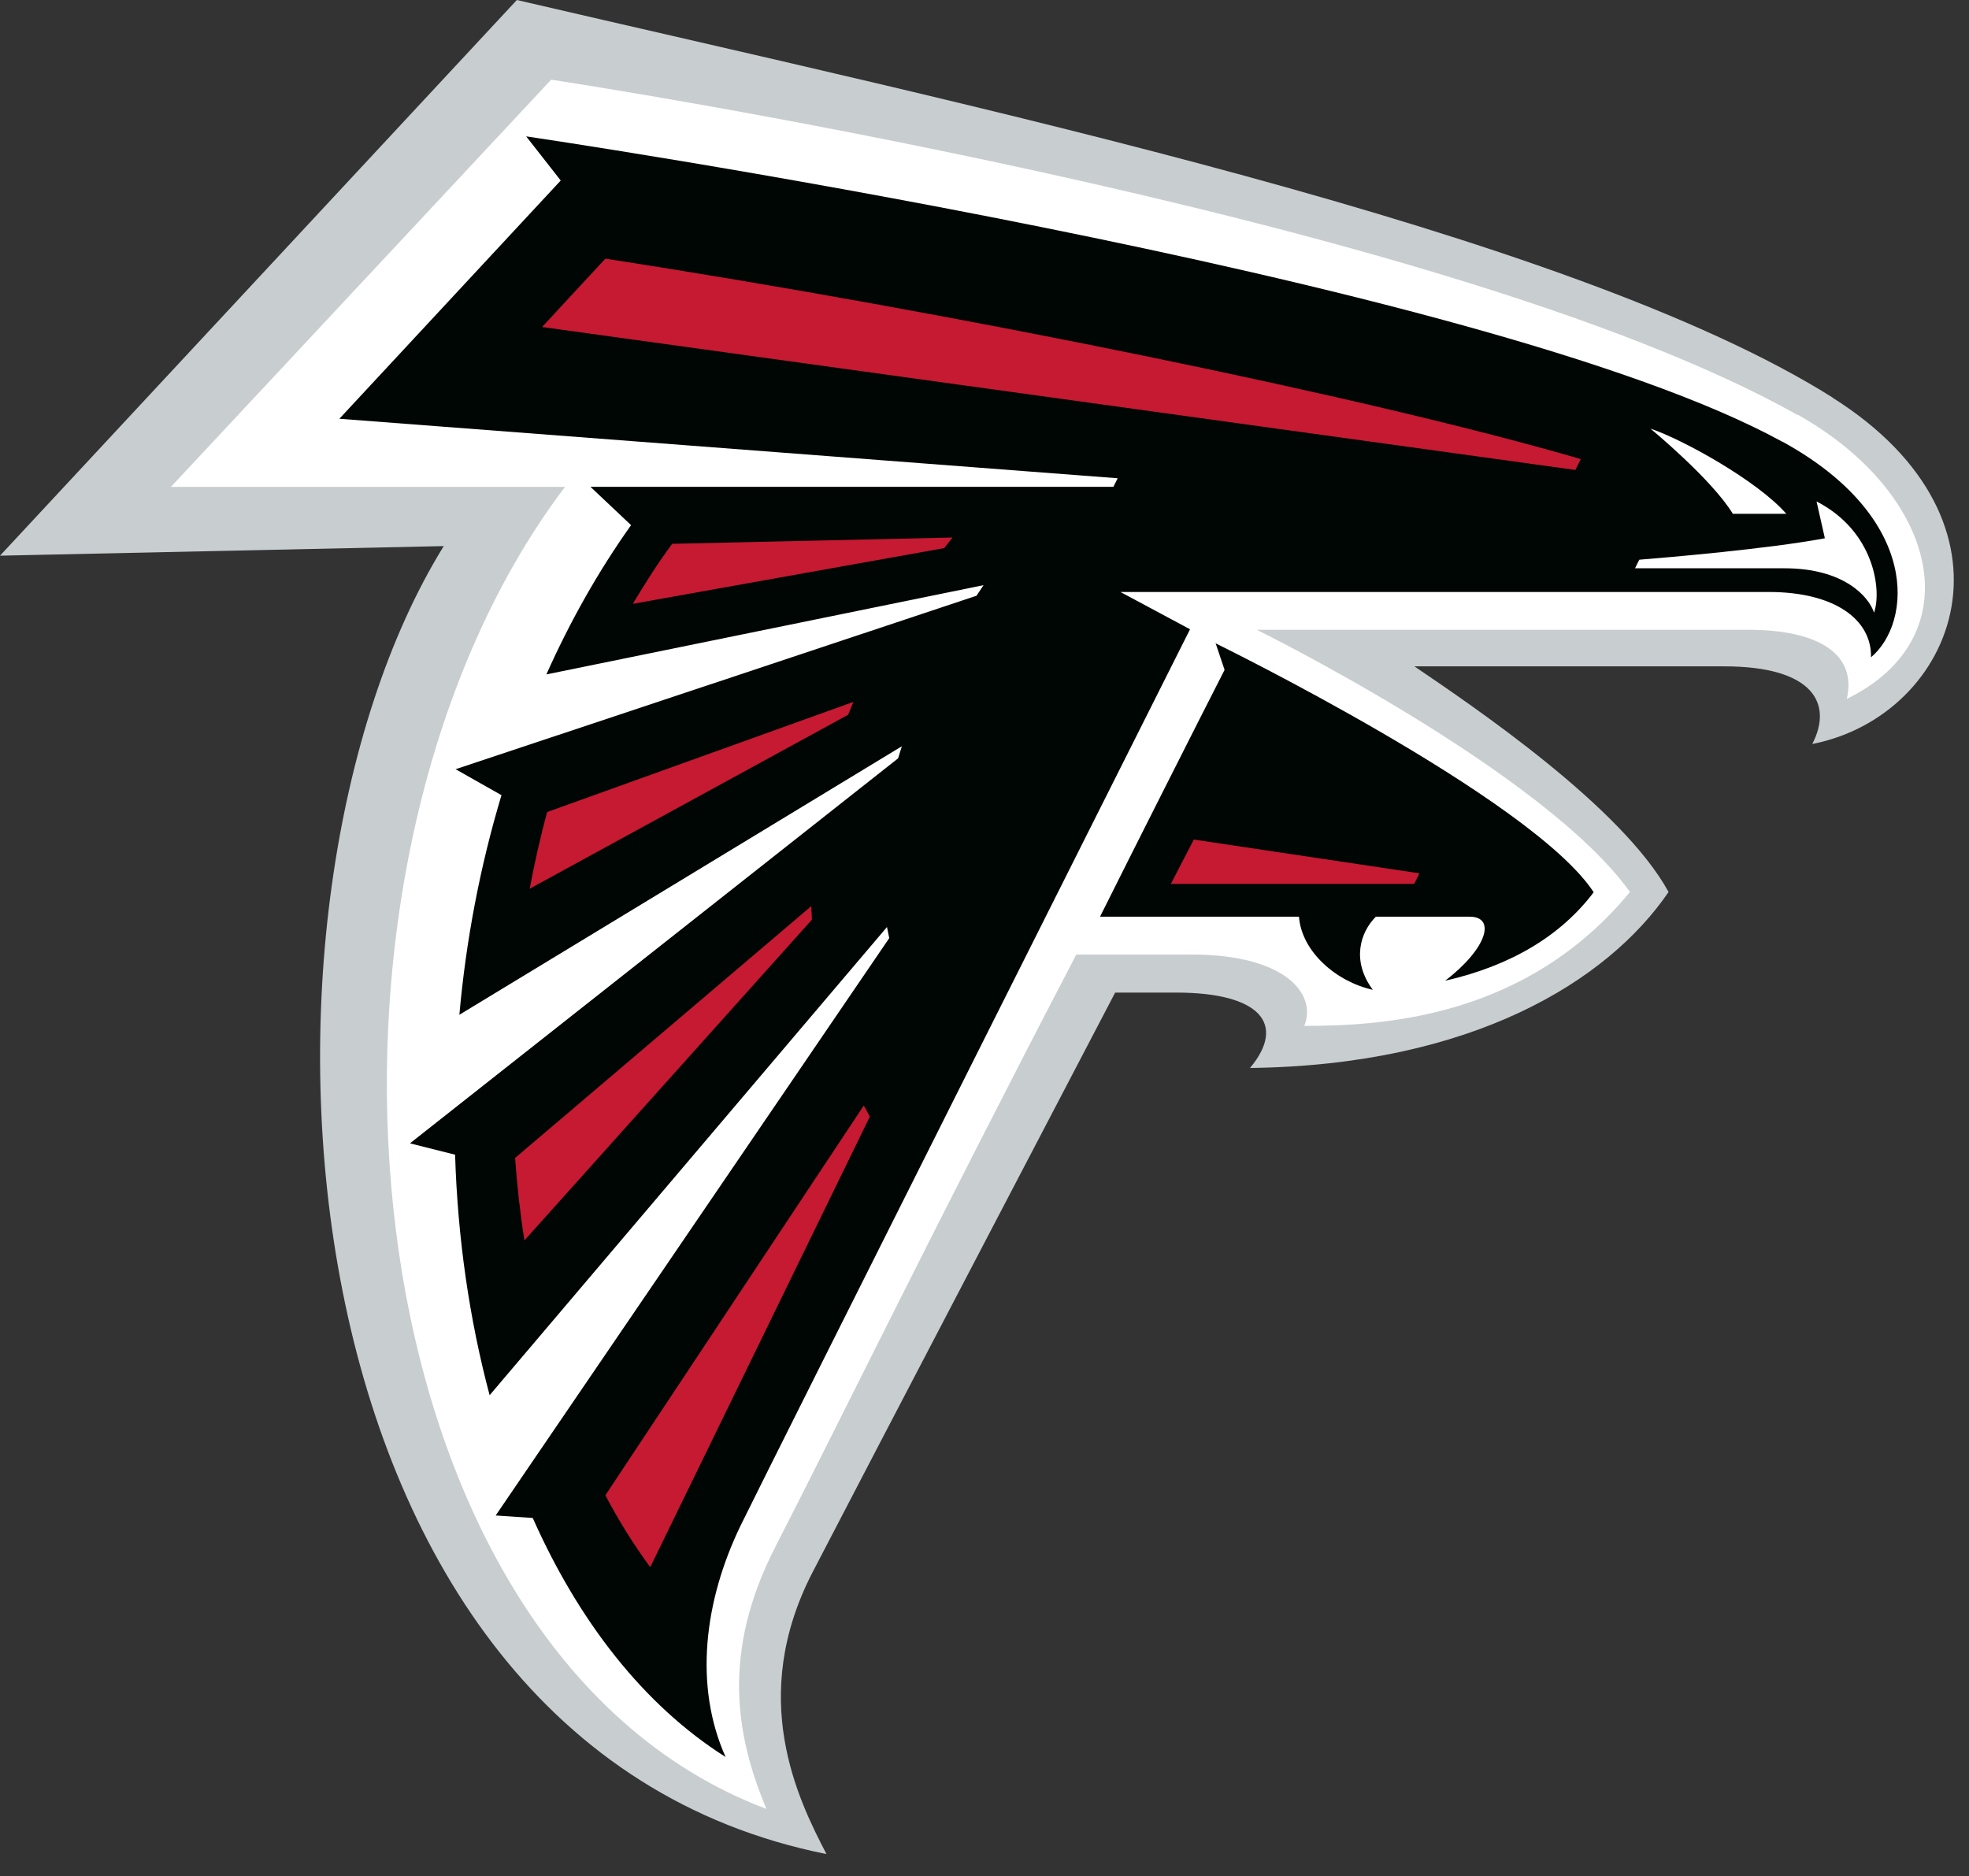
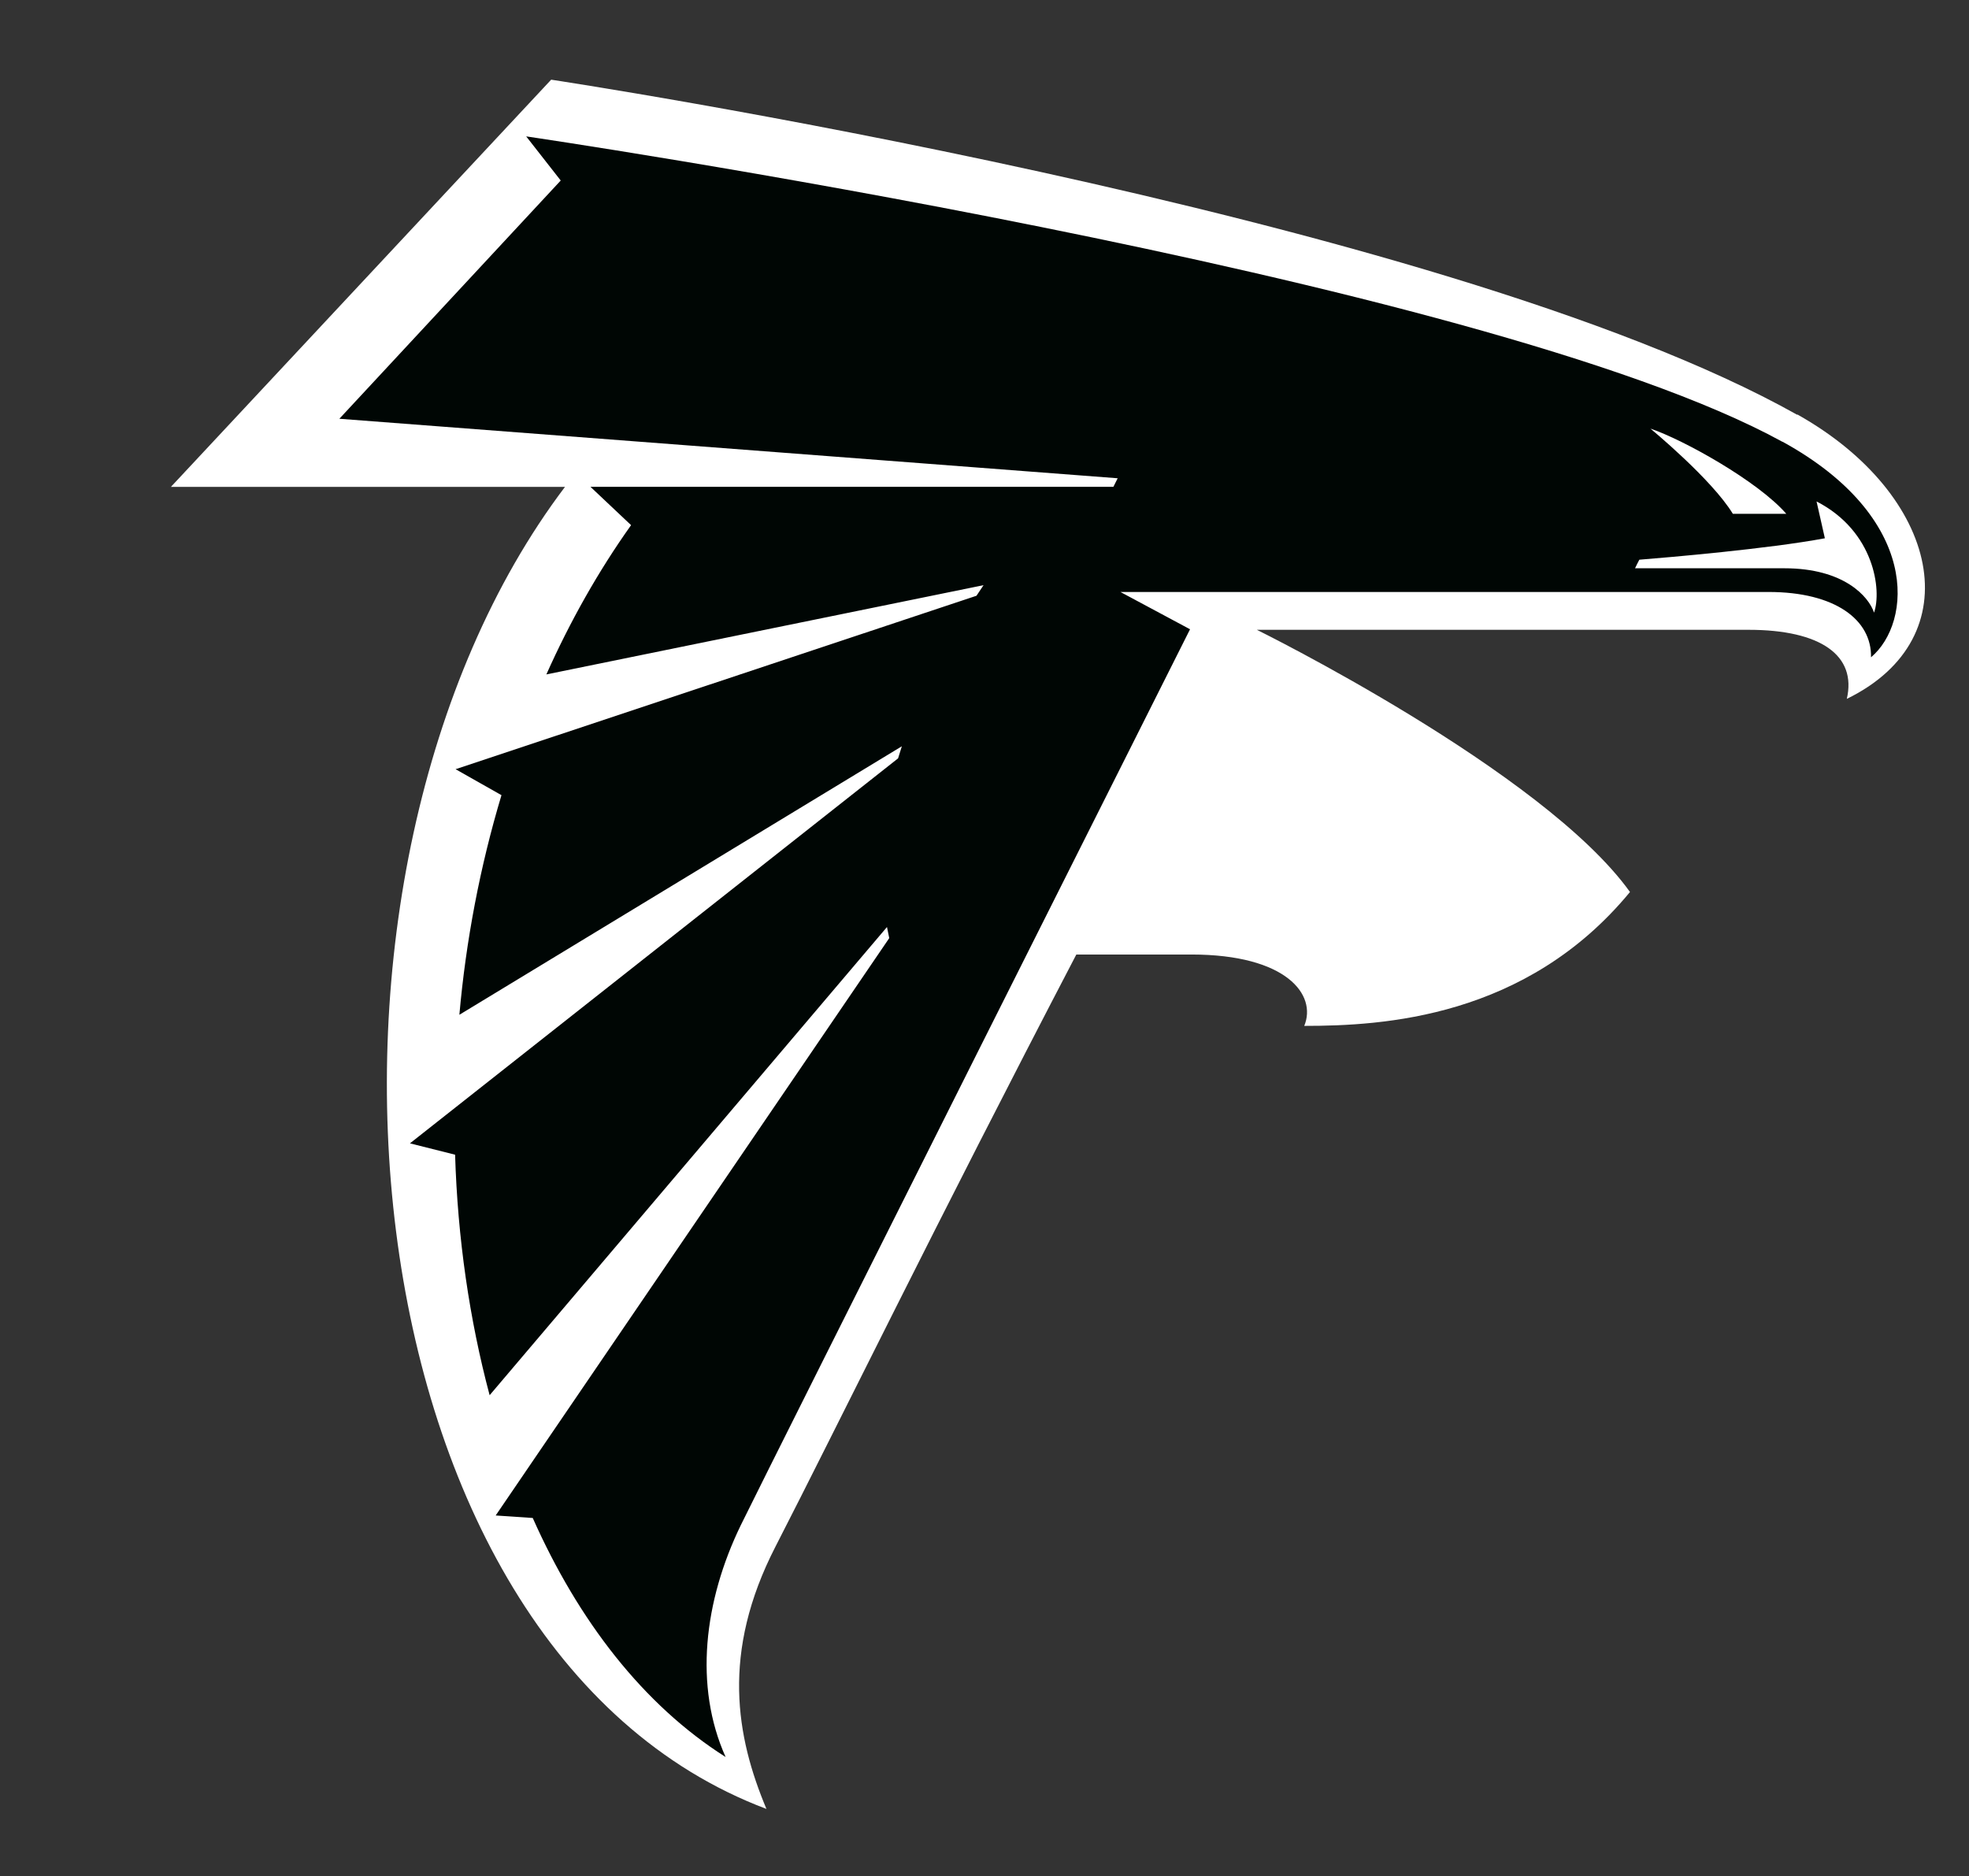
<svg xmlns="http://www.w3.org/2000/svg" width="85" height="81" viewBox="0 0 85 81" fill="none">
  <rect x="0" y="0" width="85" height="81" fill="#333333" stroke="none" />
-   <path d="M79.116 17.165C67.753 10.003 41.729 4.517 22.312 0L0 23.989L19.156 23.575C9.621 38.987 11.559 75.22 35.678 80.041C34.437 77.658 32.282 73.282 35.079 67.873C37.071 64.02 48.14 42.851 48.14 42.851C49.914 42.851 47.89 42.851 50.785 42.851C54.377 42.851 55.552 44.2 53.963 46.105C63.53 45.985 69.396 42.372 72.03 38.508C70.028 34.84 63.639 30.519 61.059 28.767H74.436C78.278 28.767 79.138 30.378 78.234 32.119C84.493 30.889 87.703 22.585 79.105 17.165H79.116Z" fill="#C8CDD0" />
  <path d="M77.581 17.905C62.115 9.219 23.793 3.44 23.793 3.44L7.379 21.018H24.391C11.831 37.616 14.606 71.128 33.087 78.093C31.781 74.981 31.117 71.356 33.479 66.763C36.146 61.571 40.391 52.853 46.464 41.207H51.427C55.541 41.207 56.858 42.949 56.303 44.288C59.688 44.288 65.881 43.95 70.365 38.508C66.621 33.284 54.257 27.189 54.257 27.189H75.481C78.604 27.189 80.161 28.299 79.725 30.171C85.146 27.526 83.742 21.344 77.592 17.894L77.581 17.905Z" fill="white" />
-   <path d="M52.472 27.754L52.864 28.919C51.939 30.726 48.63 37.278 47.487 39.574H56.075C56.194 41.098 57.696 42.383 59.264 42.731C58.338 41.49 58.709 40.26 59.394 39.574H63.443C64.575 39.574 64.227 40.924 62.387 42.339C65.25 41.686 67.394 40.38 68.798 38.519C66.142 34.459 52.461 27.765 52.461 27.765L52.472 27.754Z" fill="#000604" />
  <path d="M76.939 19.069C63.933 11.929 22.715 5.888 22.715 5.888L24.206 7.793L14.65 18.078L48.249 20.647C48.184 20.767 48.129 20.897 48.064 21.017H25.49L27.243 22.671C25.817 24.674 24.598 26.851 23.586 29.115L42.459 25.262C42.361 25.414 42.252 25.567 42.154 25.719L19.667 33.207L21.648 34.328C20.723 37.408 20.114 40.608 19.831 43.808L38.932 32.217C38.878 32.391 38.823 32.565 38.769 32.739L17.697 49.359L19.646 49.849C19.755 53.451 20.266 56.967 21.137 60.232L38.29 40.02C38.323 40.184 38.355 40.347 38.388 40.499L21.398 65.424L22.998 65.532C24.968 69.962 27.765 73.598 31.324 75.851C29.953 72.792 30.388 69.124 31.977 65.848C33.359 63.018 51.373 27.166 51.373 27.166L48.368 25.556H76.351C79.214 25.556 80.803 26.753 80.77 28.375C82.544 26.883 82.936 22.356 76.95 19.069H76.939Z" fill="#000604" />
  <path d="M71.247 18.503C72.672 18.982 75.894 20.778 77.113 22.182H74.806C73.891 20.68 71.247 18.503 71.247 18.503ZM78.419 21.648L78.778 23.238C76.329 23.695 71.998 24.065 70.768 24.163C70.703 24.282 70.648 24.402 70.583 24.533H77.037C79.595 24.533 80.672 25.752 80.901 26.448C81.238 25.491 80.923 22.933 78.419 21.648Z" fill="white" />
-   <path d="M68.003 20.288L23.401 14.117L26.133 11.167C41.153 13.485 59.122 17.153 68.243 19.82C68.167 19.972 68.079 20.135 68.003 20.299V20.288ZM61.277 37.702L51.536 36.244L50.545 38.159H61.048C61.125 38.007 61.201 37.855 61.277 37.702ZM22.639 53.549L35.047 39.705C35.047 39.509 35.025 39.313 35.025 39.117L22.236 49.99C22.323 51.198 22.454 52.385 22.639 53.549ZM37.55 48.205C37.463 48.042 37.376 47.89 37.289 47.726L26.133 64.553C26.72 65.663 27.363 66.697 28.07 67.655L37.55 48.205ZM29.017 23.477C28.407 24.304 27.852 25.175 27.319 26.067L40.761 23.662C40.88 23.509 41 23.357 41.12 23.205L29.006 23.477H29.017ZM22.867 38.366L36.614 30.856C36.69 30.671 36.766 30.486 36.842 30.301L23.618 35.057C23.325 36.146 23.074 37.256 22.867 38.366Z" fill="#C61932" />
</svg>